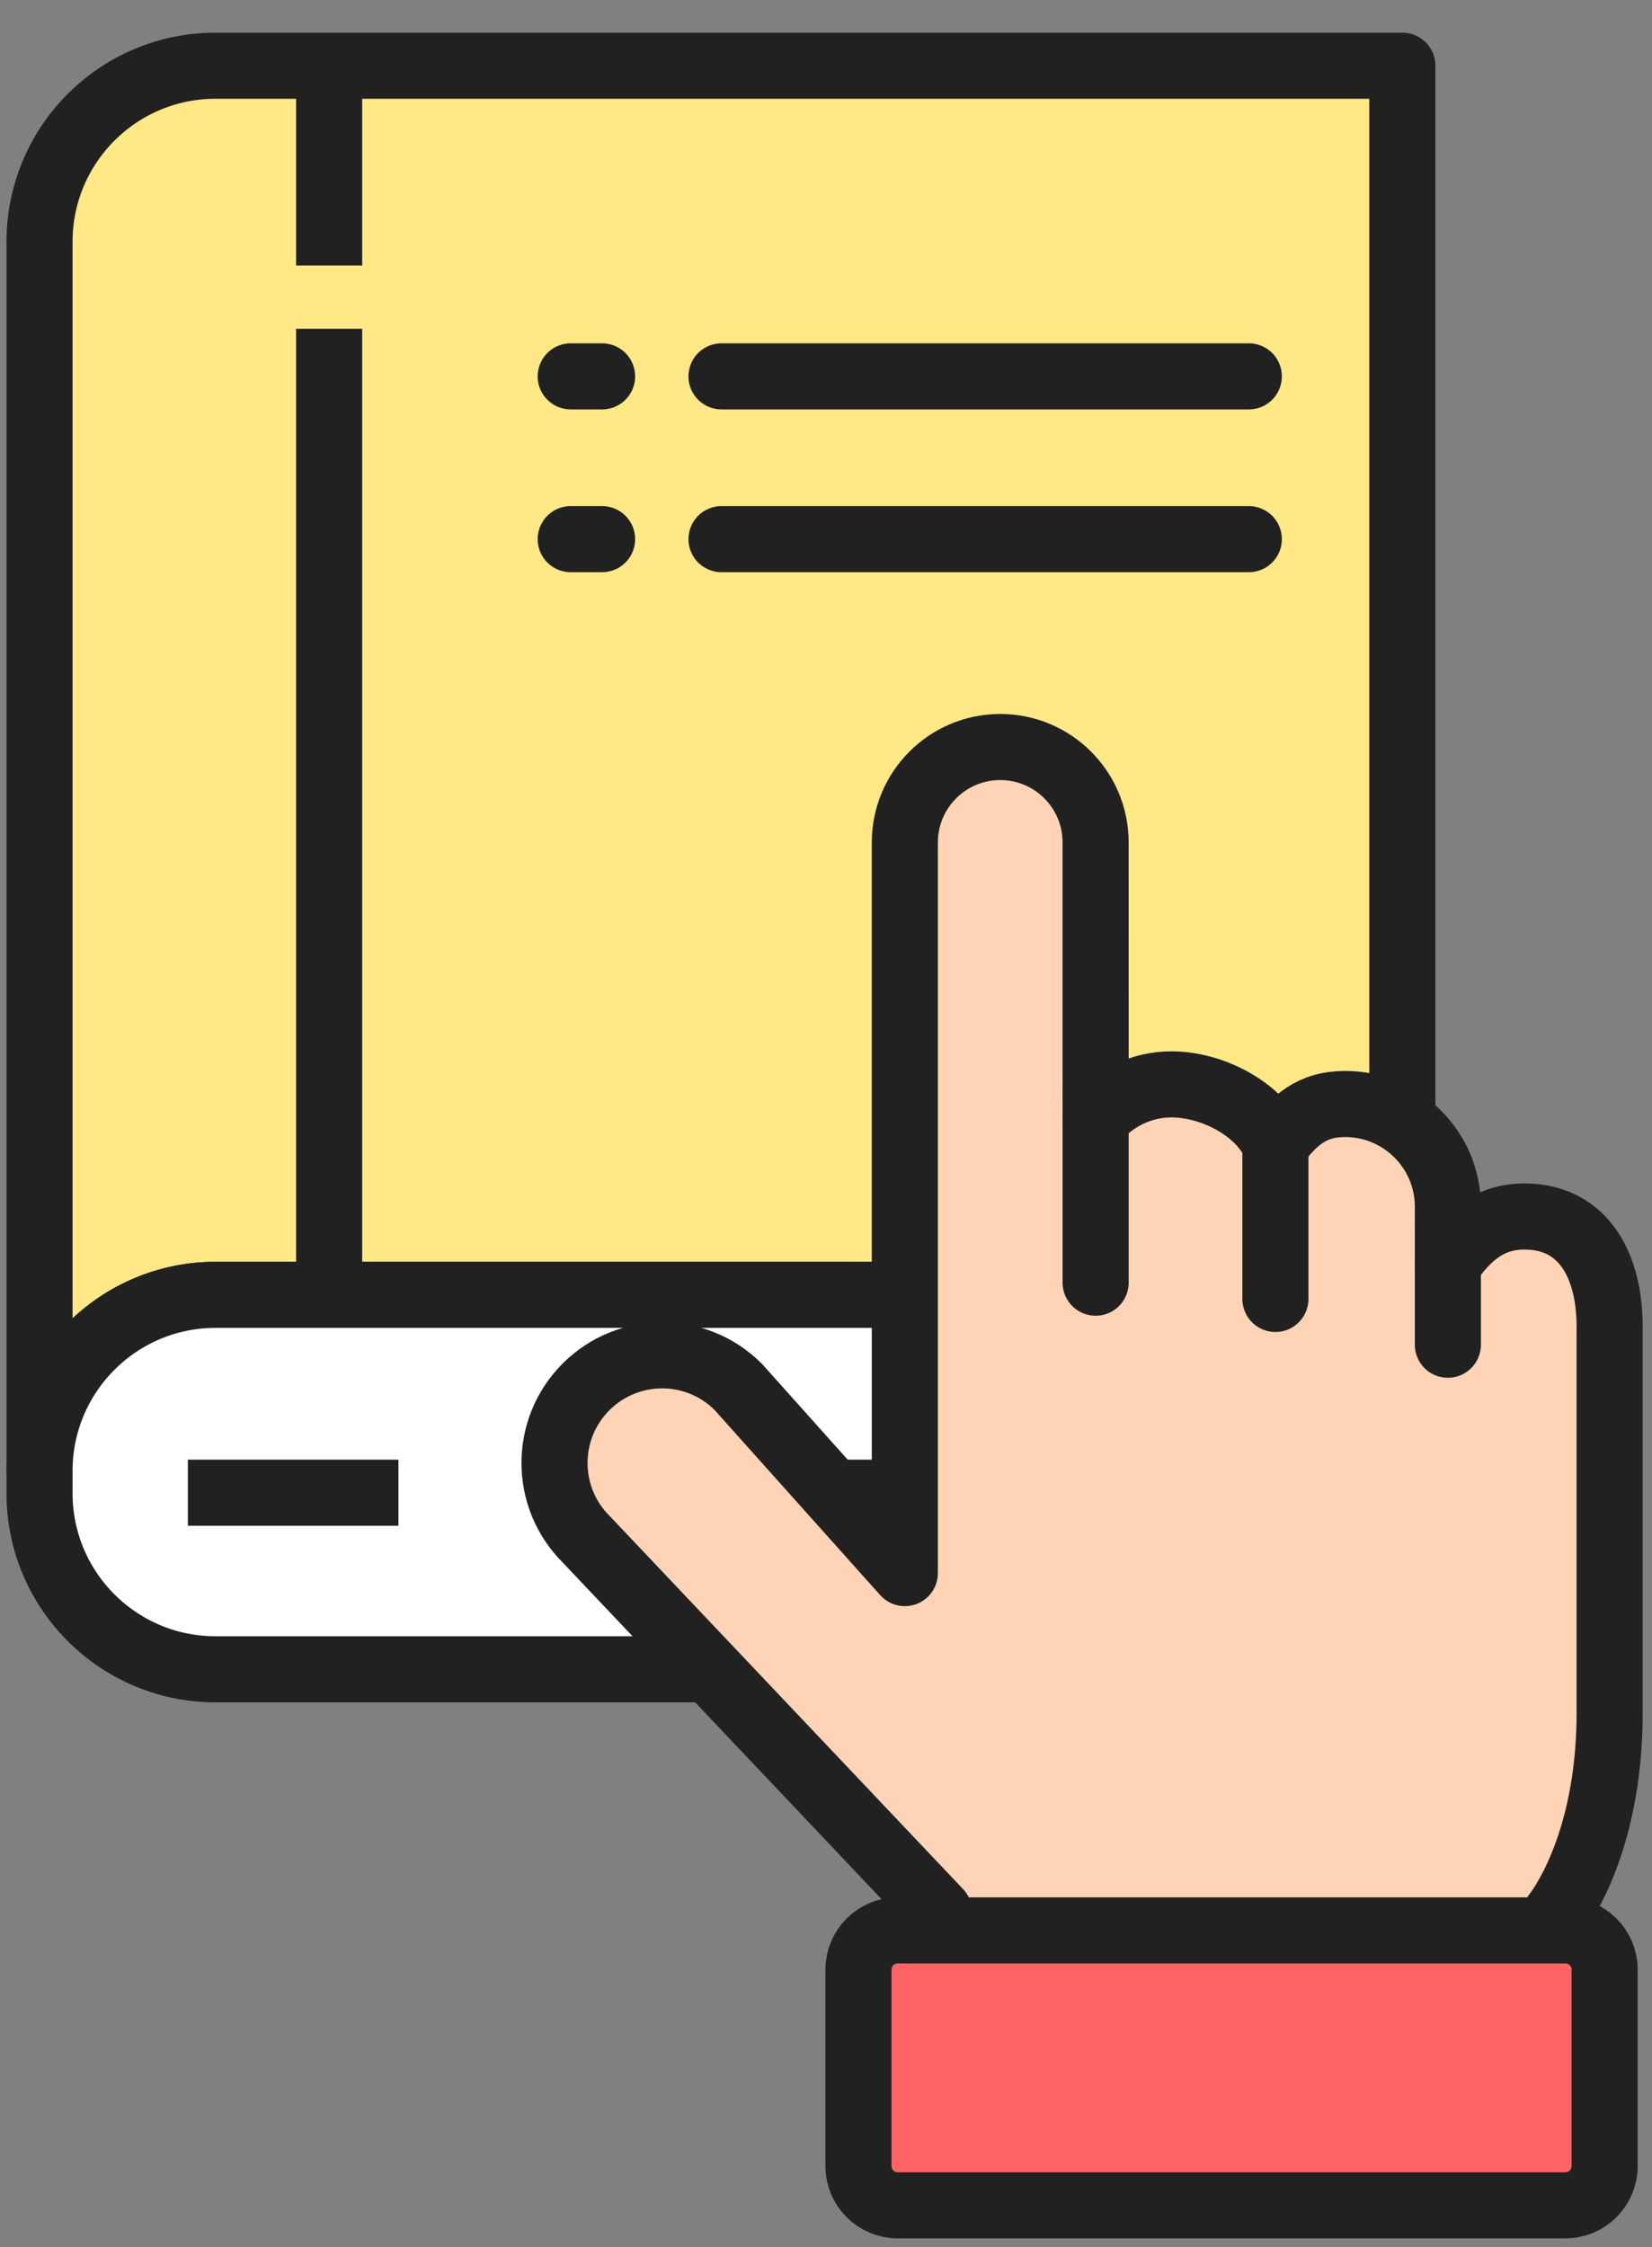
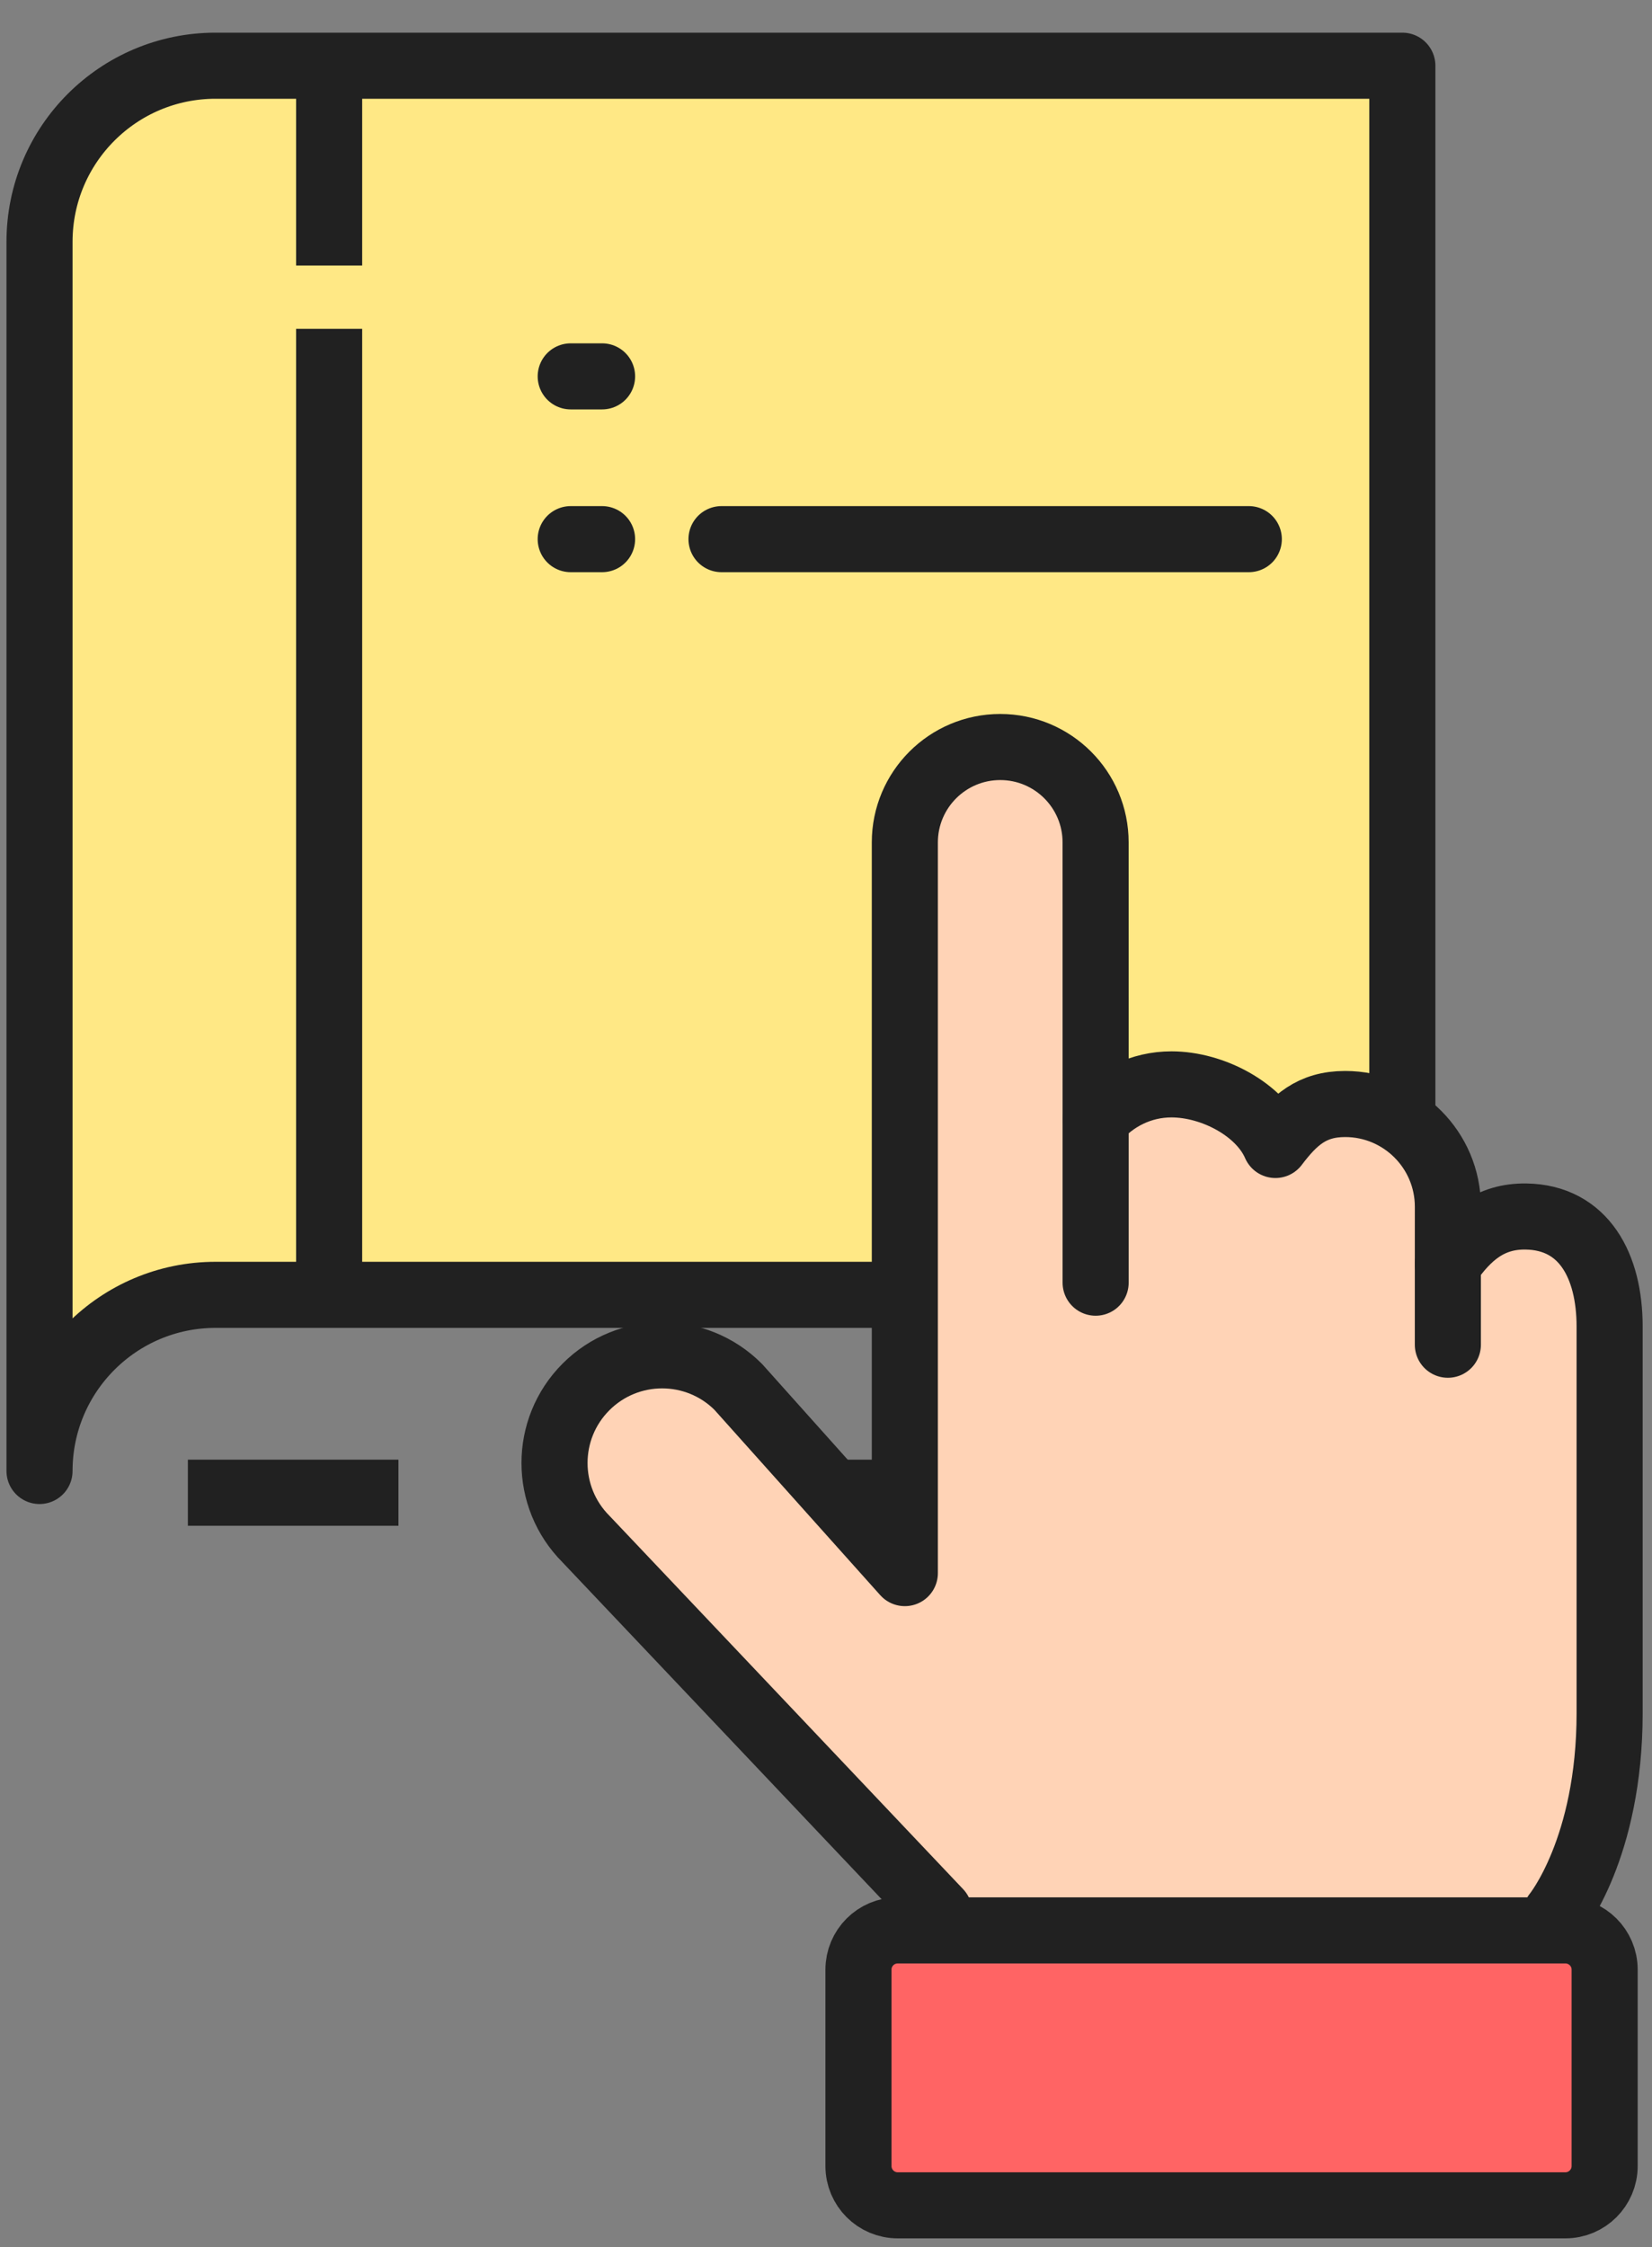
<svg xmlns="http://www.w3.org/2000/svg" version="1.1" x="0px" y="0px" width="75px" height="102px" viewBox="0 -0.75 75 102" enable-background="new 0 -0.75 75 102" xml:space="preserve">
  <rect x="0" y="-0.75" width="75" height="102" fill="#808080" stroke="none" />
  <defs>
</defs>
  <path fill="#FFE885" stroke="#212121" stroke-width="3" stroke-linejoin="round" d="M9.787,2.233c-4.414,0-7.993,3.577-7.993,7.994  v55.797c0-4.416,3.579-7.996,7.993-7.996h53.879V2.233H9.787z" />
-   <path fill="#FFFFFF" stroke="#212121" stroke-width="3" stroke-linejoin="round" d="M1.794,66.024v1.01  c0,4.414,3.579,7.992,7.993,7.992h53.879V58.028H9.787C5.373,58.028,1.794,61.608,1.794,66.024z" />
  <line fill="#FFFFFF" stroke="#212121" stroke-width="3" stroke-linejoin="round" x1="8.529" y1="67.011" x2="18.089" y2="67.011" />
  <line fill="#FFFFFF" stroke="#212121" stroke-width="3" stroke-linecap="round" stroke-linejoin="round" x1="56.695" y1="23.724" x2="32.756" y2="23.724" />
-   <line fill="#FFFFFF" stroke="#212121" stroke-width="3" stroke-linecap="round" stroke-linejoin="round" x1="32.756" y1="16.335" x2="56.695" y2="16.335" />
  <line fill="#FFFFFF" stroke="#212121" stroke-width="3" stroke-linecap="round" stroke-linejoin="round" x1="27.334" y1="23.724" x2="25.91" y2="23.724" />
  <line fill="#FFFFFF" stroke="#212121" stroke-width="3" stroke-linecap="round" stroke-linejoin="round" x1="25.91" y1="16.335" x2="27.334" y2="16.335" />
  <line fill="#FFFFFF" stroke="#212121" stroke-width="3" stroke-linejoin="round" x1="25.626" y1="67.011" x2="62.384" y2="67.011" />
  <line fill="#FFFFFF" stroke="#212121" stroke-width="3" stroke-linejoin="round" x1="14.943" y1="2.233" x2="14.943" y2="11.305" />
  <line fill="#FFFFFF" stroke="#212121" stroke-width="3" stroke-linejoin="round" x1="14.943" y1="14.176" x2="14.943" y2="57.388" />
  <path fill="#FFD3B6" stroke="#212121" stroke-width="3" stroke-linecap="round" stroke-linejoin="round" d="M70.633,91.786v-5.65  c0,0,2.443-2.98,2.443-9.119V59.47c0-2.762-1.173-4.959-3.799-4.998c-1.627-0.023-2.643,0.857-3.545,2.162l0.001-2.605  c0-2.574-2.089-4.664-4.664-4.664c-1.519,0-2.313,0.736-3.166,1.86c-0.698-1.616-2.847-2.75-4.719-2.751  c-1.383,0-2.608,0.631-3.443,1.604L49.74,37.492c0.001-2.393-1.939-4.332-4.33-4.332c-2.392,0-4.331,1.941-4.331,4.331v33.168  l-7.563-8.453c-1.909-1.91-5.004-1.908-6.911,0s-1.907,5,0.001,6.91l16.029,16.92v5.75H70.633z" />
  <line fill="#FFD3B6" stroke="#212121" stroke-width="3" stroke-linecap="round" stroke-linejoin="round" x1="49.741" y1="50.077" x2="49.741" y2="57.476" />
-   <line fill="#FFD3B6" stroke="#212121" stroke-width="3" stroke-linecap="round" stroke-linejoin="round" x1="57.903" y1="51.225" x2="57.903" y2="58.214" />
  <line fill="#FFD3B6" stroke="#212121" stroke-width="3" stroke-linecap="round" stroke-linejoin="round" x1="65.732" y1="56.634" x2="65.732" y2="60.292" />
-   <path fill="#FF6464" stroke="#212121" stroke-width="3" stroke-linecap="round" stroke-linejoin="round" d="M72.85,97.575  c0,0.984-0.799,1.783-1.783,1.783h-30.31c-0.985,0-1.783-0.799-1.783-1.783v-8.916c0-0.984,0.798-1.781,1.783-1.781h30.31  c0.984,0,1.783,0.797,1.783,1.781V97.575z" />
+   <path fill="#FF6464" stroke="#212121" stroke-width="3" stroke-linecap="round" stroke-linejoin="round" d="M72.85,97.575  c0,0.984-0.799,1.783-1.783,1.783h-30.31c-0.985,0-1.783-0.799-1.783-1.783v-8.916c0-0.984,0.798-1.781,1.783-1.781h30.31  c0.984,0,1.783,0.797,1.783,1.781z" />
  <rect id="_x3C_분할_영역_x3E__8_" fill="none" width="75" height="101.25" />
</svg>